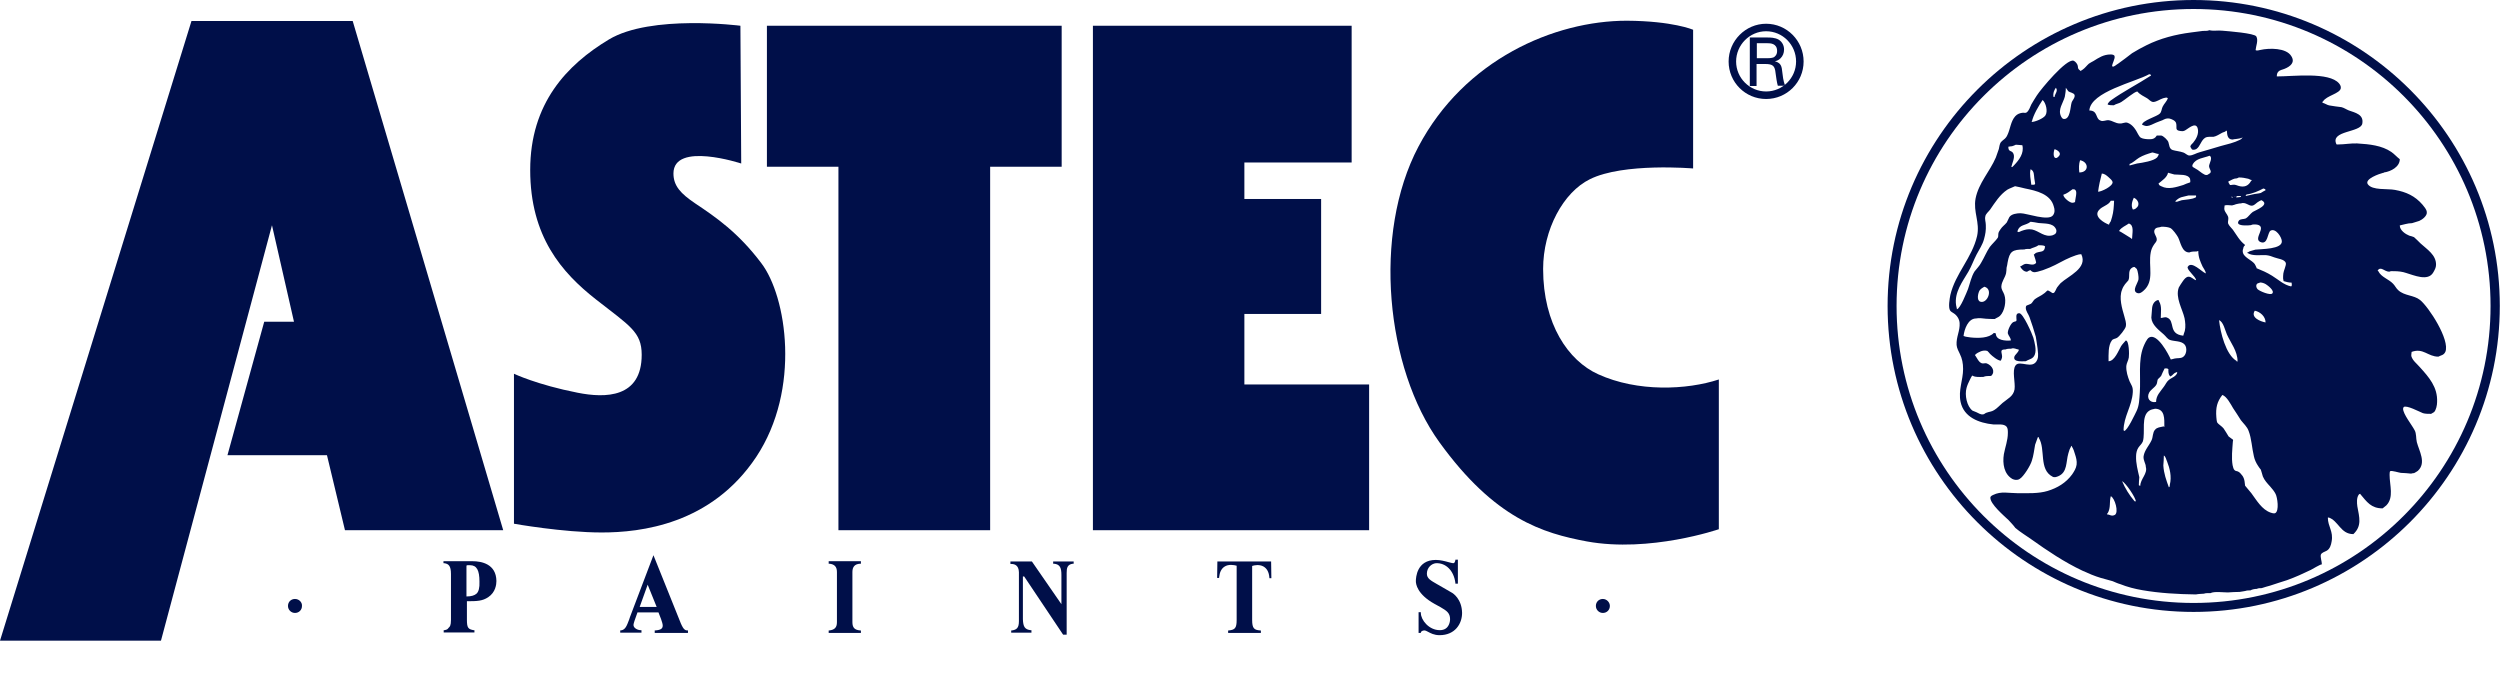
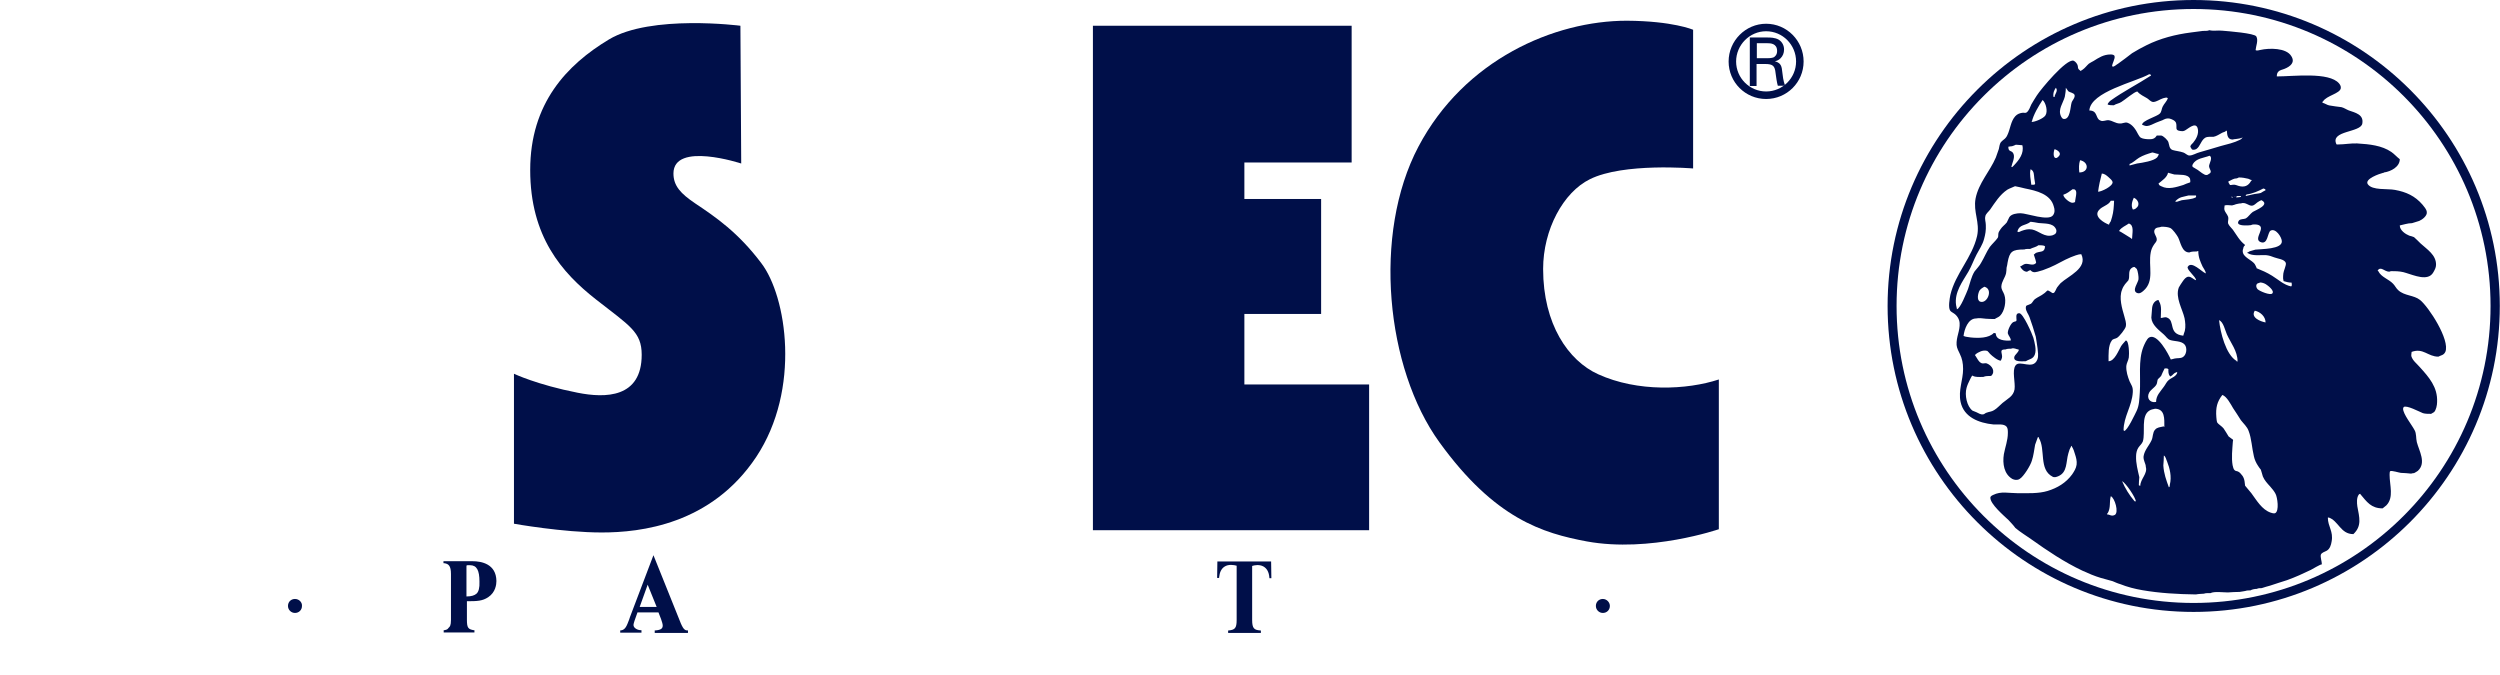
<svg xmlns="http://www.w3.org/2000/svg" version="1.1" id="レイヤー_1" x="0px" y="0px" width="100.008px" height="27.014px" viewBox="-41.125 23.349 100.008 27.014" enable-background="new -41.125 23.349 100.008 27.014" xml:space="preserve">
  <g id="logo_2_">
    <path fill="#000F49" d="M55.685,35.349c-0.25-0.2-0.621-0.16-0.871-0.39c-0.09-0.08-0.129-0.181-0.209-0.261   c-0.182-0.19-0.471-0.26-0.59-0.5c-0.021-0.021-0.011-0.021-0.031-0.021c0.131-0.199,0.271,0.041,0.471,0.041   c0.05-0.03,0.13-0.021,0.189-0.021c0.17,0,0.34,0.021,0.48,0.07c0.311,0.09,0.88,0.351,1.09-0.021c0.051-0.09,0.11-0.189,0.11-0.3   c0.01-0.399-0.36-0.62-0.62-0.86c-0.08-0.08-0.17-0.17-0.26-0.25c-0.061-0.02-0.12-0.049-0.19-0.06   c-0.149-0.06-0.38-0.21-0.38-0.409c0.16-0.031,0.311-0.091,0.49-0.091c0.09-0.03,0.199-0.06,0.289-0.09   c0.121-0.05,0.33-0.21,0.301-0.36c-0.01-0.109-0.109-0.209-0.17-0.289c-0.301-0.351-0.66-0.511-1.1-0.591   c-0.301-0.06-0.91,0.03-1.09-0.229c-0.141-0.211,0.479-0.42,0.6-0.45c0.02,0,0.039,0.01,0.039-0.021c0.01,0,0.01,0,0.021,0   c0.261-0.039,0.62-0.22,0.62-0.529c-0.12-0.09-0.221-0.211-0.34-0.291c-0.381-0.26-0.87-0.309-1.37-0.34   c-0.25-0.01-0.5,0.041-0.75,0.041c-0.03,0-0.08,0.01-0.08-0.021c-0.239-0.54,0.97-0.45,1.04-0.81c0.07-0.371-0.29-0.44-0.54-0.53   c-0.101-0.04-0.181-0.101-0.29-0.13c-0.16-0.02-0.32-0.04-0.49-0.07c-0.08-0.01-0.199-0.1-0.27-0.1c0-0.03-0.01-0.061,0.02-0.061   c0.131-0.23,0.68-0.31,0.711-0.529c0.01-0.08-0.031-0.141-0.07-0.19c-0.4-0.47-1.83-0.28-2.49-0.28c0-0.07,0.01-0.14,0.061-0.189   c0.059-0.07,0.17-0.08,0.26-0.12c0.219-0.091,0.42-0.25,0.26-0.5c-0.2-0.341-0.891-0.33-1.24-0.25c-0.029,0.01-0.17,0.04-0.17,0.01   c-0.01,0-0.01,0-0.02,0c0.01-0.16,0.119-0.39,0.029-0.55c-0.07-0.131-1.13-0.21-1.359-0.23c-0.17-0.02-0.36,0.021-0.521-0.02   c-0.08,0.04-0.17,0.02-0.261,0.029c-0.159,0.021-0.309,0.041-0.469,0.061c-0.631,0.08-1.24,0.24-1.781,0.51   c-0.199,0.1-0.389,0.2-0.579,0.32c-0.19,0.141-0.37,0.29-0.56,0.42c-0.061,0.029-0.141,0.12-0.221,0.12c0-0.011,0-0.011,0-0.021   c0,0-0.01,0-0.02,0c0.01-0.119,0.129-0.31,0.1-0.399c-0.01-0.06-0.1-0.07-0.16-0.07c-0.279,0-0.47,0.13-0.68,0.261   c-0.07,0.039-0.131,0.069-0.189,0.109c-0.09,0.08-0.15,0.17-0.25,0.24c-0.031,0.02-0.061,0.02-0.061,0.06   c-0.04-0.03-0.09-0.06-0.109-0.1c-0.021-0.03-0.011-0.07-0.021-0.11c-0.01-0.07-0.09-0.18-0.169-0.21   c-0.29-0.09-1.31,1.14-1.47,1.39c-0.08,0.121-0.15,0.24-0.221,0.36c-0.05,0.101-0.09,0.25-0.189,0.32   c-0.041,0.03-0.1,0.01-0.141,0.01c-0.119,0.011-0.23,0.05-0.311,0.14c-0.189,0.211-0.199,0.521-0.319,0.76   c-0.03,0.07-0.079,0.131-0.149,0.181c-0.041,0.03-0.07,0.06-0.11,0.101c-0.05,0.069-0.06,0.18-0.08,0.27   c-0.04,0.109-0.08,0.22-0.12,0.34c-0.24,0.561-0.689,1.02-0.811,1.641c-0.1,0.539,0.181,0.949,0.061,1.5   c-0.199,0.869-0.869,1.5-1.07,2.359c-0.029,0.15-0.09,0.49-0.01,0.62c0.03,0.05,0.1,0.08,0.141,0.11   c0.129,0.08,0.229,0.229,0.24,0.39c0.02,0.319-0.141,0.56-0.121,0.88c0.01,0.13,0.08,0.25,0.131,0.359   c0.09,0.181,0.129,0.371,0.129,0.601c0,0.44-0.199,0.86-0.1,1.319c0.131,0.611,0.73,0.841,1.311,0.9   c0.17,0.01,0.42-0.039,0.529,0.09c0.051,0.061,0.051,0.16,0.051,0.25c0,0.301-0.11,0.57-0.16,0.851   c-0.061,0.38,0.01,0.8,0.34,0.989c0.08,0.041,0.199,0.061,0.29,0c0.16-0.09,0.44-0.549,0.489-0.729c0.07-0.21,0.09-0.42,0.131-0.64   c0.04-0.1,0.07-0.2,0.109-0.301c0.01,0,0.029,0,0.041,0c0,0.011,0,0.021,0,0.031c0.279,0.449-0.012,1.26,0.549,1.549   c0.07,0.041,0.16,0.01,0.23-0.02c0.37-0.16,0.301-0.57,0.4-0.91c0.02-0.05,0.029-0.109,0.05-0.16c0.021-0.05,0.05-0.09,0.069-0.14   c0,0,0.01,0,0.021,0c0,0.01,0,0.01,0,0.021c0.06,0.09,0.101,0.209,0.13,0.319c0.039,0.12,0.08,0.261,0.061,0.41   c-0.021,0.149-0.1,0.271-0.18,0.39c-0.25,0.34-0.591,0.541-0.98,0.66c-0.361,0.11-0.791,0.09-1.2,0.09   c-0.36,0-0.661-0.09-0.979,0.07c-0.041,0.02-0.111,0.05-0.111,0.109c-0.01,0.25,0.541,0.721,0.73,0.9c0.09,0.1,0.19,0.2,0.27,0.311   c0.201,0.17,0.421,0.3,0.631,0.449c0.66,0.471,1.33,0.92,2.05,1.26c0.24,0.111,0.5,0.221,0.74,0.291   c0.159,0.039,0.31,0.09,0.47,0.13c0.1,0.04,0.2,0.09,0.311,0.12c0.27,0.109,0.58,0.189,0.879,0.24c0.691,0.119,1.4,0.16,2.141,0.17   c0.1-0.021,0.209-0.021,0.32-0.03c0.07-0.03,0.18-0.021,0.26-0.021c0.15-0.08,0.51-0.029,0.699-0.029   c0.16-0.01,0.311-0.021,0.471-0.021c0.04-0.01,0.08-0.01,0.131-0.021c0.039-0.01,0.079-0.01,0.109-0.02   c0.05-0.02,0.12-0.02,0.189-0.02c0.07-0.041,0.18-0.061,0.26-0.061c0.051-0.029,0.121-0.029,0.191-0.029   c0.119-0.041,0.229-0.07,0.34-0.101c0.219-0.08,0.449-0.14,0.68-0.22c0.33-0.12,0.64-0.26,0.949-0.41   c0.08-0.04,0.371-0.221,0.44-0.221c0-0.119-0.069-0.289-0.04-0.389c0.04-0.091,0.16-0.111,0.24-0.16   c0.119-0.07,0.17-0.23,0.189-0.36c0.08-0.41-0.15-0.601-0.15-0.96c0.031,0,0.021,0.01,0.021-0.01c0.408,0.129,0.479,0.67,1,0.67   c0.35-0.33,0.239-0.67,0.159-1.11c-0.021-0.149-0.03-0.34,0.05-0.46c0.02-0.029,0.03-0.04,0.07-0.04c0,0.011,0,0.011,0,0.011   c0.26,0.309,0.43,0.569,0.891,0.569c0.049-0.04,0.1-0.08,0.149-0.12c0.31-0.32,0.13-0.8,0.13-1.22c0-0.04,0-0.14,0.029-0.15   c0.061-0.03,0.341,0.06,0.421,0.07c0.14,0.01,0.28,0.01,0.41,0.03c0.04-0.01,0.079-0.021,0.12-0.021c0.049-0.03,0.1-0.05,0.15-0.09   c0.35-0.319,0.049-0.8-0.041-1.149c-0.039-0.16-0.01-0.341-0.09-0.48c-0.109-0.21-0.46-0.641-0.46-0.86   c0.011-0.021,0.011-0.04,0.021-0.06c0.1-0.1,0.64,0.189,0.77,0.24c0.09,0.029,0.21,0.029,0.33,0.029   c0.04-0.02,0.08-0.05,0.119-0.07c0.081-0.08,0.121-0.279,0.121-0.399c0.029-0.601-0.33-1-0.69-1.399   c-0.12-0.141-0.29-0.261-0.34-0.44c-0.01-0.06,0.011-0.11,0.011-0.171c0.469-0.17,0.648,0.191,1.069,0.191   c0.11-0.061,0.21-0.051,0.28-0.191C56.894,36.948,56.025,35.619,55.685,35.349z M41.885,31.399c0,0.029,0.01,0.04-0.02,0.04   c-0.02,0.01-0.04,0.01-0.061,0.021c-0.109,0.029-0.39-0.201-0.39-0.32c0.149-0.051,0.25-0.131,0.37-0.221c0.04,0,0.1,0,0.119,0.041   C41.974,31.029,41.894,31.299,41.885,31.399z M41.474,27.219c0.02-0.12,0.041-0.23,0.041-0.36c0.029,0.05,0.069,0.09,0.1,0.14   c0.06,0.051,0.22,0.061,0.25,0.15c0.029,0.109-0.1,0.221-0.121,0.311c-0.049,0.16-0.049,0.67-0.309,0.649   c-0.051,0-0.09-0.06-0.11-0.101C41.185,27.729,41.404,27.479,41.474,27.219z M41.234,29.599c-0.029,0.03-0.06,0.06-0.09,0.069   c-0.16,0.03-0.119-0.27-0.08-0.35C41.165,29.338,41.365,29.469,41.234,29.599z M41.125,32.658c-0.02,0.051-0.08,0.08-0.131,0.1   c-0.329,0.101-0.549-0.17-0.829-0.229c-0.171-0.03-0.29,0.011-0.431,0.06c-0.029,0.011-0.129,0.07-0.129,0.031   c-0.021,0-0.021,0-0.031,0c0.08-0.311,0.32-0.23,0.531-0.4c0.1,0.01,0.209,0.029,0.318,0.05c0.241,0.03,0.57-0.011,0.691,0.229   C41.144,32.549,41.144,32.609,41.125,32.658z M41.115,26.859c0.109,0.12-0.051,0.261-0.051,0.37c-0.02,0-0.029,0-0.039,0   c0,0,0-0.01,0-0.02c-0.01,0-0.01,0-0.01,0C41.005,27.069,41.035,26.979,41.115,26.859z M40.135,28.219c0,0,0.01,0,0.02,0   c0.061-0.28,0.27-0.631,0.431-0.87c0.13,0.11,0.22,0.46,0.11,0.62c-0.08,0.119-0.41,0.26-0.561,0.26   C40.135,28.229,40.135,28.229,40.135,28.219z M40.105,30.119c0.149,0.069,0.129,0.219,0.149,0.369   c0.011,0.07,0.021,0.131,0.03,0.189c0,0.021,0.01,0.041-0.02,0.041c0,0,0,0.01,0,0.02c-0.041,0-0.091,0-0.131,0   C40.115,30.529,40.054,30.328,40.105,30.119z M39.365,29.198c0.05-0.01,0.1-0.04,0.15-0.06c0.09,0.01,0.18,0.01,0.26,0.02   c0.08,0.32-0.131,0.59-0.33,0.801c-0.021,0.02-0.09,0.1-0.09,0.069c-0.01,0-0.01,0-0.021,0c0.03-0.149,0.149-0.36,0.089-0.521   c-0.068-0.17-0.209-0.049-0.209-0.289C39.285,29.209,39.325,29.198,39.365,29.198z M37.154,35.719c0-0.01,0-0.021,0-0.03   c-0.01-0.05-0.02-0.09-0.029-0.13c-0.08-0.52,0.27-0.96,0.49-1.34c0.129-0.221,0.21-0.461,0.33-0.69   c0.109-0.21,0.24-0.39,0.299-0.62c0.051-0.18,0.081-0.35,0.07-0.56c0-0.12-0.049-0.229-0.02-0.341c0.01-0.1,0.129-0.189,0.189-0.27   c0.201-0.29,0.391-0.6,0.69-0.8c0.101-0.06,0.21-0.09,0.31-0.14c0.131,0.029,0.26,0.05,0.4,0.09c0.45,0.09,1.02,0.22,1.15,0.72   c0.039,0.12,0.05,0.24-0.03,0.351c-0.18,0.25-1.05-0.08-1.3-0.08c-0.15,0-0.37,0.029-0.45,0.16   c-0.03,0.069-0.069,0.139-0.101,0.209c-0.08,0.101-0.18,0.16-0.25,0.271c-0.029,0.05-0.059,0.08-0.079,0.14   c-0.021,0.061,0,0.15-0.03,0.2c-0.09,0.13-0.221,0.24-0.32,0.37c-0.129,0.189-0.22,0.42-0.34,0.62c-0.07,0.14-0.18,0.239-0.27,0.36   c-0.131,0.209-0.18,0.469-0.26,0.699C37.554,35.029,37.285,35.719,37.154,35.719z M38.095,35.418   c-0.16-0.049-0.091-0.35-0.031-0.449c0.051-0.07,0.121-0.11,0.19-0.15C38.625,34.908,38.375,35.508,38.095,35.418z M41.304,34.678   c-0.05,0.051-0.09,0.111-0.14,0.171c-0.04,0.06-0.08,0.2-0.14,0.22c-0.041,0.02-0.08-0.02-0.11-0.04s-0.14-0.09-0.14-0.05   c-0.041,0.02-0.08,0.08-0.131,0.109c-0.109,0.09-0.25,0.141-0.369,0.23c-0.061,0.051-0.09,0.13-0.15,0.18   c-0.061,0.03-0.12,0.051-0.17,0.07c-0.031,0.02-0.04,0.04-0.04,0.08c-0.011,0.141,0.11,0.27,0.149,0.391   c0.09,0.26,0.18,0.52,0.25,0.779c0.031,0.15,0.041,0.29,0.07,0.46c0.01,0.13,0.051,0.32-0.01,0.46c-0.18,0.43-0.7-0.01-0.87,0.23   c-0.149,0.209,0,0.68-0.04,0.959c-0.05,0.281-0.279,0.371-0.48,0.541c-0.119,0.1-0.219,0.22-0.34,0.289   c-0.09,0.061-0.199,0.061-0.299,0.101c-0.051,0.011-0.08,0.06-0.141,0.069c-0.1,0.011-0.18-0.049-0.27-0.09   c-0.051-0.02-0.101-0.039-0.15-0.06c-0.23-0.17-0.32-0.63-0.24-0.909c0.029-0.111,0.08-0.221,0.13-0.32   c0.03-0.061,0.06-0.121,0.091-0.17c0,0,0.01,0,0.02,0c0.119,0.069,0.279,0.049,0.43,0.049c0.08-0.039,0.209-0.039,0.311-0.039   c0.189-0.17,0.039-0.42-0.17-0.5c-0.08-0.03-0.15,0.029-0.23-0.02c-0.1-0.051-0.15-0.171-0.21-0.261   c-0.011-0.021-0.06-0.069-0.021-0.069c0.051-0.061,0.141-0.101,0.211-0.131c0.06-0.029,0.189-0.05,0.27-0.02   c0.04,0.039,0.08,0.08,0.109,0.119c0.09,0.091,0.311,0.271,0.431,0.271c0.021-0.05,0.05-0.101,0.05-0.17   c-0.01-0.181-0.109-0.28,0.141-0.28c0.06-0.029,0.149-0.029,0.22-0.029c0.12-0.051,0.2,0.029,0.3,0.029   c0,0.03-0.01,0.021,0.01,0.021c-0.029,0.11-0.15,0.18-0.18,0.271c-0.061,0.229,0.33,0.18,0.46,0.18c0.14-0.09,0.29-0.08,0.36-0.271   s-0.01-0.479-0.061-0.67c-0.05-0.16-0.41-0.979-0.561-0.979c-0.17-0.01-0.109,0.199-0.109,0.299c0,0-0.01,0-0.02,0   c0,0.011,0,0.021,0,0.021c-0.041,0.011-0.09,0.021-0.121,0.04c-0.1,0.061-0.229,0.34-0.209,0.45c0.029,0.101,0.119,0.17,0.119,0.28   c-0.209,0.02-0.6,0-0.6-0.28c-0.029-0.011-0.05-0.021-0.08-0.021c-0.199,0.211-0.609,0.211-0.92,0.181   c-0.07-0.011-0.141-0.021-0.199-0.03c-0.031-0.01-0.061-0.02-0.092-0.029c0.031-0.271,0.182-0.701,0.5-0.701   c0.111-0.029,0.291,0,0.401,0.011c0.12,0.01,0.239,0.01,0.35,0.01c0.069-0.05,0.15-0.069,0.21-0.13c0.18-0.18,0.26-0.58,0.17-0.84   c-0.039-0.12-0.119-0.19-0.119-0.33c0.01-0.2,0.149-0.35,0.189-0.53c0.01-0.08,0.02-0.149,0.02-0.22   c0.021-0.07,0.03-0.141,0.041-0.21c0.08-0.44,0.18-0.521,0.67-0.521c0.06-0.029,0.16-0.02,0.229-0.02   c0.12-0.061,0.229-0.07,0.339-0.15c0.041,0,0.241,0,0.241,0.04c0.01,0,0.01,0,0.021,0c-0.021,0.261-0.16,0.19-0.351,0.261   c-0.04,0.01-0.069,0.069-0.101,0.069c0.01,0.05,0.131,0.351,0.08,0.351c-0.119,0.119-0.289,0-0.43,0.029   c-0.06,0.01-0.16,0.1-0.199,0.1c0.059,0.101,0.149,0.211,0.279,0.211c0.04-0.021,0.09-0.061,0.141-0.061   c0.039,0.051,0.09,0.08,0.17,0.08c0.039,0,0.07-0.02,0.109-0.02c0.07-0.021,0.141-0.041,0.211-0.061   c0.09-0.039,0.189-0.07,0.279-0.109c0.29-0.121,0.549-0.291,0.84-0.41c0.12-0.04,0.27-0.12,0.42-0.12   C42.404,34.078,41.615,34.389,41.304,34.678z M42.054,30.248c-0.02-0.17-0.02-0.34,0.03-0.49   C42.445,29.828,42.445,30.248,42.054,30.248z M49.415,30.889c0.04,0.01,0.09,0.02,0.09,0.07c-0.06,0.029-0.13,0.069-0.19,0.109   c-0.109,0.03-0.219,0.03-0.34,0.061c-0.09,0.02-0.17,0.039-0.26,0.06c0-0.011,0-0.03,0-0.04c0,0,0.01,0,0.02,0   c0-0.01,0-0.01,0-0.02C48.955,31.109,49.234,30.989,49.415,30.889z M48.945,30.549c0,0.02,0.01,0.039-0.021,0.039   c-0.109,0.201-0.27,0.261-0.488,0.201c-0.08-0.021-0.141-0.061-0.23-0.051c-0.04,0-0.131,0.03-0.131,0   c-0.029-0.04-0.059-0.09-0.059-0.13c0.109-0.04,0.189-0.12,0.319-0.12c0.04-0.01,0.069-0.02,0.101-0.04   c0.129,0,0.25,0.021,0.369,0.05C48.855,30.508,48.894,30.549,48.945,30.549z M48.515,31.189c0,0.01,0,0.021,0,0.04   c-0.061,0.01-0.111,0.01-0.181,0.02c0-0.01,0-0.029,0-0.039c0.021,0,0.03-0.011,0.04-0.021   C48.424,31.189,48.465,31.189,48.515,31.189z M48.304,31.209c-0.01,0.01-0.029,0.01-0.039,0.01c0-0.01,0-0.01,0-0.01   C48.275,31.209,48.295,31.209,48.304,31.209z M48.195,31.248c-0.01,0-0.021,0-0.021,0v0.01c-0.021-0.01-0.03-0.02-0.05-0.039   C48.144,31.229,48.195,31.209,48.195,31.248z M42.455,27.769c0.05-0.75,1.84-1.14,2.391-1.45c0.029,0,0.078,0.01,0.078,0.051   c-0.539,0.35-1.099,0.629-1.629,1.01c-0.029,0.02-0.16,0.16-0.08,0.16c0.061,0.02,0.15,0.02,0.221,0.02   c0.09-0.061,0.209-0.07,0.299-0.131c0.121-0.069,0.531-0.42,0.641-0.42c0.109,0.131,0.26,0.19,0.391,0.271   c0.08,0.05,0.149,0.149,0.25,0.149c0.139-0.01,0.26-0.109,0.389-0.149c0.031-0.01,0.17-0.05,0.17-0.01c0,0,0.011,0,0.021,0   c-0.041,0.14-0.15,0.22-0.211,0.351c-0.039,0.079-0.039,0.199-0.109,0.27c-0.11,0.119-0.711,0.279-0.711,0.449   c0.061,0.021,0.121,0.051,0.19,0.051c0.13-0.01,0.239-0.08,0.36-0.131c0.08-0.039,0.17-0.06,0.26-0.1   c0.08-0.039,0.16-0.09,0.279-0.07c0.09,0.021,0.24,0.08,0.27,0.181c0.051,0.17-0.068,0.29,0.172,0.319   c0.049,0.011,0.109,0.011,0.159-0.01c0.11-0.039,0.44-0.38,0.53-0.109c0.07,0.22-0.061,0.449-0.18,0.59   c-0.041,0.04-0.111,0.1-0.111,0.16c0.021,0.029,0.041,0.06,0.061,0.1c0.051,0.04,0.141,0.01,0.18-0.01   c0.16-0.11,0.181-0.34,0.351-0.45c0.11-0.06,0.2-0.03,0.339-0.04c0.111-0.02,0.23-0.1,0.342-0.16   c0.029-0.02,0.149-0.039,0.149-0.08c0.009,0,0.03,0,0.04,0c0.01,0.17,0.029,0.35,0.23,0.35c0.039-0.01,0.09-0.02,0.129-0.02   c0.041,0,0.09-0.02,0.131-0.02c0.029-0.01,0.06-0.01,0.09-0.02c0.02-0.011,0.02-0.021,0.05-0.021c-0.03,0.04-0.06,0.069-0.101,0.09   c-0.24,0.12-0.51,0.181-0.77,0.25c-0.279,0.08-0.561,0.17-0.85,0.25c-0.131,0.03-0.27,0.13-0.41,0.13c-0.08,0-0.17-0.1-0.24-0.12   c-0.141-0.05-0.3-0.06-0.43-0.1c-0.141-0.05-0.131-0.21-0.17-0.32c-0.03-0.08-0.2-0.25-0.29-0.26c-0.05,0-0.11,0-0.171,0   c-0.069,0.11-0.139,0.149-0.279,0.149c-0.12,0-0.27-0.01-0.359-0.06c-0.051-0.03-0.08-0.09-0.111-0.14   c-0.09-0.18-0.219-0.391-0.43-0.461c-0.1-0.029-0.199,0.041-0.3,0.031c-0.17,0-0.29-0.111-0.45-0.131   c-0.109-0.01-0.22,0.061-0.31,0.02c-0.01,0-0.021-0.01-0.021-0.01C42.695,28.099,42.804,27.769,42.455,27.769z M47.955,36.719   c0.15,0.34,0.43,0.67,0.43,1.09c-0.029,0-0.039,0.01-0.039-0.02c-0.431-0.25-0.65-1.141-0.701-1.631   C47.814,36.219,47.885,36.559,47.955,36.719z M46.474,30.649c-0.09,0.029-0.18,0.061-0.26,0.1c-0.27,0.08-0.6,0.2-0.88,0.051   c-0.03-0.01-0.091-0.041-0.091-0.07c-0.01-0.02-0.02-0.02-0.02-0.04c0.141-0.12,0.34-0.24,0.381-0.431   c0.08,0.021,0.16,0.041,0.25,0.07c0.199,0.021,0.539-0.029,0.629,0.17C46.484,30.519,46.515,30.649,46.474,30.649z M46.724,31.168   c0,0.03,0.01,0.08-0.02,0.08c-0.15,0.08-0.37,0.08-0.551,0.11c-0.059,0.021-0.119,0.04-0.189,0.06c-0.02,0-0.07,0.01-0.07-0.02   c0.19-0.189,0.28-0.16,0.529-0.23C46.525,31.168,46.625,31.168,46.724,31.168z M44.234,31.258c0.17,0.07,0.271,0.291,0.091,0.42   c-0.03,0.031-0.081,0.051-0.13,0.051C44.115,31.578,44.165,31.408,44.234,31.258z M44.165,32.899c-0.03,0-0.04,0.01-0.04-0.02   c-0.08-0.041-0.43-0.28-0.471-0.28c0-0.011,0-0.021,0-0.03c0.111-0.141,0.24-0.18,0.381-0.279   C44.265,32.359,44.165,32.698,44.165,32.899z M44.365,29.889c-0.1,0.029-0.2,0.05-0.301,0.08c0-0.021,0-0.041,0-0.061   c0.141-0.05,0.25-0.17,0.381-0.25c0.17-0.1,0.33-0.15,0.529-0.21c0.09,0.011,0.18,0.06,0.26,0.06   c-0.01,0.051-0.029,0.091-0.069,0.141C45.025,29.789,44.585,29.859,44.365,29.889z M43.385,30.629c0.02,0.17-0.449,0.39-0.58,0.39   c0.03-0.25,0.09-0.5,0.15-0.729c0.109,0.01,0.18,0.069,0.26,0.139C43.275,30.479,43.375,30.569,43.385,30.629z M42.835,31.758   c0.14-0.17,0.38-0.189,0.479-0.379c0.041,0,0.09,0,0.131,0c-0.01,0.24-0.021,0.439-0.08,0.649c-0.02,0.06-0.04,0.12-0.051,0.17   c-0.02,0.04-0.07,0.091-0.07,0.14C43.054,32.269,42.615,32.019,42.835,31.758z M43.474,43.948c-0.14,0.07-0.199-0.021-0.31-0.021   c0-0.02-0.011-0.039,0.021-0.039c0.14-0.24,0.059-0.45,0.129-0.69C43.474,43.269,43.644,43.849,43.474,43.948z M44.255,43.399   v-0.01c-0.2-0.23-0.37-0.51-0.489-0.79c0.139,0.06,0.549,0.659,0.549,0.81C44.295,43.399,44.275,43.399,44.255,43.399z    M45.085,40.539c-0.101,0.1-0.08,0.299-0.14,0.42c-0.1,0.219-0.28,0.39-0.32,0.64c-0.02,0.17,0.09,0.29,0.09,0.43   c0.08,0.261-0.221,0.49-0.221,0.75c-0.01,0-0.029,0-0.039,0c0-0.01,0-0.01,0-0.021c-0.01,0-0.01,0-0.02,0   c0-0.109,0.01-0.209,0.02-0.319c-0.061-0.271-0.141-0.56-0.13-0.84c0-0.12,0.03-0.25,0.09-0.341c0.06-0.09,0.14-0.149,0.181-0.25   c0.109-0.369-0.091-1.029,0.27-1.239c0.059-0.04,0.14-0.05,0.22-0.07c0.399,0.011,0.37,0.4,0.37,0.729c-0.02,0-0.01,0-0.01-0.02   c-0.01,0-0.01,0-0.03,0C45.295,40.439,45.165,40.439,45.085,40.539z M45.675,42.739c0,0.03,0,0.1-0.04,0.1   c-0.1-0.279-0.199-0.539-0.22-0.869c0.009-0.131,0.021-0.26,0.021-0.4c0.08,0.051,0.09,0.16,0.129,0.24   C45.675,42.088,45.755,42.418,45.675,42.739z M45.635,38.549c-0.09,0.07-0.13,0.18-0.199,0.27c-0.141,0.2-0.311,0.35-0.311,0.609   c-0.25,0.051-0.391-0.159-0.279-0.369c0.069-0.131,0.219-0.2,0.289-0.32c0.04-0.061,0.03-0.15,0.061-0.22   c0.039-0.04,0.09-0.08,0.13-0.13c0.04-0.1,0.09-0.2,0.14-0.301c0.029,0,0.131-0.01,0.131,0.021c0.01,0,0.01,0,0.02,0   c0,0.101-0.01,0.22,0.07,0.29c0.01,0.01,0.029,0.02,0.029,0c0.07-0.029,0.131-0.15,0.221-0.15c0-0.02-0.012-0.02,0.02-0.02   c0,0.01,0,0.01,0,0.02c0.01,0,0.02,0,0.02,0C45.924,38.418,45.755,38.448,45.635,38.549z M46.394,34.019   c-0.069,0.11,0.33,0.399,0.33,0.54c-0.109-0.03-0.18-0.141-0.301-0.141c-0.099,0-0.18,0.11-0.229,0.181   c-0.061,0.079-0.11,0.17-0.16,0.25c-0.15,0.399,0.15,0.87,0.23,1.229c0.029,0.16,0.049,0.34,0.01,0.51   c-0.021,0.07-0.051,0.131-0.061,0.19c-0.63-0.069-0.3-0.601-0.66-0.729c-0.08-0.03-0.16,0.02-0.24,0.02   c0-0.23,0.051-0.47-0.07-0.67c-0.01-0.02-0.01-0.05-0.039-0.05c-0.16,0.04-0.23,0.19-0.24,0.34c-0.01,0.12-0.02,0.25-0.029,0.37   c0.02,0.29,0.299,0.49,0.5,0.67c0.08,0.07,0.149,0.189,0.25,0.22c0.17,0.06,0.449,0.03,0.58,0.181c0.119,0.129,0.08,0.43-0.08,0.51   c-0.09,0.05-0.211,0.029-0.311,0.05c-0.05,0.01-0.109,0.03-0.16,0.04c-0.09-0.21-0.54-1.07-0.869-0.88   c-0.091,0.05-0.191,0.28-0.23,0.38c-0.211,0.54-0.1,1.22-0.141,1.82c-0.02,0.27-0.02,0.51-0.129,0.74   c-0.061,0.119-0.371,0.799-0.5,0.799c0,0,0-0.01,0-0.02c0,0-0.011,0-0.021,0c0-0.561,0.34-0.97,0.37-1.54   c0.01-0.22-0.061-0.271-0.131-0.43c-0.07-0.181-0.141-0.39-0.129-0.61c0.01-0.119,0.08-0.21,0.1-0.34   c0.02-0.12,0.01-0.68-0.12-0.68c-0.069,0.08-0.14,0.15-0.19,0.229c-0.1,0.171-0.26,0.601-0.5,0.601c0-0.271-0.02-0.631,0.131-0.83   c0.049-0.07,0.129-0.061,0.199-0.1c0.1-0.051,0.34-0.361,0.36-0.461c0.03-0.15-0.03-0.279-0.06-0.41   c-0.09-0.31-0.221-0.74-0.09-1.06c0.029-0.09,0.069-0.149,0.119-0.22c0.039-0.051,0.09-0.1,0.131-0.15   c0.08-0.15-0.031-0.391,0.139-0.5c0.021-0.01,0.051-0.04,0.08-0.04c0,0.011,0,0.011,0,0.021c0.01-0.021,0.01-0.021,0.031-0.021   c0.029,0.03,0.06,0.05,0.09,0.08c0.039,0.069,0.08,0.319,0.068,0.41c-0.009,0.13-0.279,0.46-0.059,0.55   c0.1,0.04,0.18-0.02,0.25-0.08c0.47-0.4,0.189-0.99,0.3-1.55c0.021-0.11,0.06-0.2,0.12-0.29c0.039-0.07,0.119-0.13,0.119-0.21   c0.011-0.14-0.16-0.271-0.08-0.41c0.061-0.101,0.181-0.069,0.271-0.11c0.119,0,0.25,0.01,0.35,0.051   c0.1,0.05,0.26,0.279,0.31,0.369c0.101,0.19,0.149,0.61,0.45,0.61c0.08-0.04,0.21-0.04,0.3-0.04c0.011-0.01,0.04-0.01,0.06-0.02   c0,0.25,0.08,0.42,0.17,0.619c0.041,0.08,0.131,0.19,0.131,0.281C46.955,34.229,46.545,33.769,46.394,34.019z M47.234,30.309   c-0.029,0.02-0.049,0.04-0.09,0.04c-0.08,0.021-0.279-0.15-0.35-0.2c-0.07-0.04-0.13-0.08-0.199-0.12   c-0.031-0.03-0.021-0.08,0-0.11c0.129-0.24,0.439-0.25,0.67-0.34c0.139,0.07-0.011,0.301-0.021,0.41   C47.244,30.119,47.404,30.229,47.234,30.309z M49.885,43.879c-0.05,0.02-0.13-0.01-0.17-0.021c-0.359-0.12-0.57-0.5-0.779-0.78   c-0.08-0.1-0.17-0.199-0.25-0.3c-0.011-0.06-0.011-0.12-0.021-0.17c-0.011-0.08-0.04-0.16-0.08-0.22   c-0.05-0.061-0.11-0.15-0.19-0.18c-0.049-0.021-0.09-0.011-0.129-0.051c-0.051-0.039-0.061-0.14-0.08-0.199   c-0.051-0.301-0.011-0.631,0.01-0.94c0.01-0.03,0.02-0.091-0.01-0.091c-0.051-0.039-0.101-0.079-0.16-0.119   c-0.061-0.11-0.131-0.21-0.2-0.32c-0.06-0.08-0.21-0.17-0.251-0.23c-0.029-0.06-0.029-0.139-0.039-0.219   c-0.03-0.381,0.029-0.621,0.24-0.891c0.18,0.061,0.34,0.38,0.43,0.529c0.109,0.16,0.21,0.32,0.311,0.48   c0.109,0.141,0.25,0.26,0.31,0.43c0.12,0.311,0.13,0.681,0.21,1.011c0.029,0.14,0.09,0.271,0.17,0.39   c0.029,0.051,0.07,0.1,0.109,0.15c0.031,0.09,0.051,0.18,0.08,0.27c0.061,0.15,0.18,0.28,0.291,0.4c0.08,0.09,0.17,0.199,0.219,0.3   C49.974,43.229,50.064,43.799,49.885,43.879z M49.505,36.248c-0.21-0.039-0.61-0.199-0.431-0.47   C49.285,35.819,49.505,36.008,49.505,36.248z M49.265,34.668c0,0,0-0.01,0-0.02c0.1,0,0.18,0.029,0.25,0.07   c0.08,0.05,0.359,0.26,0.26,0.369c-0.08,0.09-0.51-0.09-0.59-0.17C49.105,34.828,49.105,34.668,49.265,34.668z M50.535,34.789   c0,0,0,0.01,0,0.02c-0.301-0.061-0.51-0.27-0.77-0.43c-0.211-0.131-0.4-0.211-0.621-0.301c0-0.01,0-0.01,0-0.02   c-0.039-0.07-0.049-0.131-0.109-0.189c-0.17-0.171-0.541-0.281-0.42-0.591c0-0.03,0.029-0.101,0.06-0.101c0-0.01,0-0.029,0-0.039   c-0.21-0.16-0.329-0.391-0.479-0.6c-0.061-0.08-0.15-0.15-0.19-0.25c-0.021-0.07,0.03-0.17,0-0.271   c-0.04-0.11-0.13-0.181-0.149-0.29c-0.01-0.051,0.01-0.109,0.01-0.16c0.1-0.029,0.199,0,0.3,0c0.03-0.01,0.05-0.02,0.079-0.02   c0-0.01,0-0.021,0-0.021c0.011,0.011,0.021,0.021,0.041,0.021c0-0.01,0-0.021,0-0.021c0.07-0.01,0.139-0.04,0.23-0.04   c0.189-0.07,0.319,0.11,0.449,0.09c0.09-0.01,0.15-0.09,0.21-0.13c0.05-0.04,0.101-0.06,0.16-0.09   c0.37,0.181-0.229,0.399-0.341,0.47c-0.1,0.07-0.189,0.211-0.279,0.26c-0.09,0.041-0.221,0.011-0.279,0.09   c-0.15,0.211,0.25,0.191,0.35,0.191c0.04,0,0.08-0.011,0.13-0.011c0.069-0.04,0.17-0.03,0.25-0.021   c0.409,0.08-0.16,0.551,0.12,0.69c0.32,0.149,0.289-0.38,0.42-0.45c0.199-0.109,0.439,0.25,0.449,0.42   c0.021,0.33-0.819,0.311-1.059,0.34c-0.07,0.021-0.131,0.041-0.211,0.061c-0.039,0.01-0.07,0.05-0.109,0.05c0,0.011,0,0.03,0,0.03   c0.01,0,0.01,0,0.02,0c0.18,0.12,0.49,0.07,0.73,0.08c0.119,0.01,0.229,0.05,0.33,0.09c0.119,0.05,0.42,0.07,0.459,0.23   c0.021,0.08-0.09,0.31-0.1,0.41c-0.01,0.069-0.01,0.139-0.01,0.199c0,0.04,0.02,0.08,0.02,0.11c0.09,0.03,0.221,0.06,0.32,0.06   C50.545,34.678,50.574,34.789,50.535,34.789z" />
    <path fill="#000F49" d="M46.625,23.349c-6.75,0-12.24,5.489-12.24,12.239s5.49,12.24,12.24,12.24s12.25-5.49,12.25-12.24   S53.385,23.349,46.625,23.349z M46.625,47.469c-6.561,0-11.881-5.32-11.881-11.881c0-6.56,5.32-11.879,11.881-11.879   s11.88,5.319,11.88,11.879C58.505,42.149,53.185,47.469,46.625,47.469z" />
-     <polygon fill="#000F49" points="-20.995,44.559 -27.016,24.189 -28.065,24.189 -32.196,24.189 -33.465,24.189 -41.125,48.979    -34.686,48.979 -30.245,32.359 -29.365,36.219 -30.555,36.219 -32.026,41.559 -28.045,41.559 -27.325,44.559  " />
    <path fill="#000F49" d="M-11.506,24.379c0,0-3.579-0.461-5.26,0.549c-1.68,1.011-3.149,2.551-3.149,5.221s1.271,4.109,2.62,5.17   s1.84,1.301,1.84,2.221c0,1.739-1.46,1.739-2.561,1.52c-1.629-0.32-2.549-0.76-2.549-0.76v6c0,0,1.959,0.35,3.51,0.35   c1.56,0,4.38-0.32,6.18-3.02c1.799-2.711,1.221-6.431,0.2-7.76c-0.921-1.221-1.81-1.83-2.65-2.391   c-0.56-0.38-0.86-0.689-0.86-1.189c0-1.291,2.711-0.4,2.711-0.4L-11.506,24.379z" />
-     <polygon fill="#000F49" points="1.345,24.379 -10.446,24.379 -10.446,30.019 -7.585,30.019 -7.585,44.559 -1.516,44.559    -1.516,30.019 1.345,30.019  " />
    <polygon fill="#000F49" points="8.654,38.729 8.654,35.908 11.724,35.908 11.724,31.309 8.654,31.309 8.654,29.849 12.945,29.849    12.945,24.379 8.654,24.379 2.755,24.379 2.595,24.379 2.595,44.559 2.755,44.559 8.654,44.559 13.644,44.559 13.644,38.729  " />
    <path fill="#000F49" d="M26.605,24.539v5.549c0,0-2.791-0.239-4.131,0.431c-1.06,0.521-1.869,2.01-1.869,3.59   c0,2.21,1.01,3.67,2.199,4.21c1.58,0.721,3.551,0.63,4.83,0.21v5.99c0,0-2.76,0.95-5.279,0.489c-1.76-0.33-3.681-0.899-5.9-3.969   c-2.141-2.961-2.68-8.33-0.84-11.82s5.439-5.041,8.34-5.041C25.795,24.189,26.605,24.539,26.605,24.539z" />
    <path fill="#000F49" d="M-22.225,45.799h-1.16v0.08h0.029c0.17,0.02,0.271,0.1,0.271,0.43v1.84c0,0.23-0.05,0.27-0.08,0.3   c-0.01,0.011-0.01,0.011-0.021,0.021c-0.02,0.029-0.039,0.07-0.17,0.09h-0.02v0.09h1.23v-0.09h-0.021   c-0.229-0.04-0.28-0.09-0.28-0.42v-0.74c0.42,0,0.62-0.01,0.85-0.16c0.301-0.199,0.33-0.52,0.33-0.65   C-21.276,45.908-21.865,45.799-22.225,45.799z M-22.065,47.099c-0.08,0.069-0.201,0.11-0.4,0.11v-1.201c0-0.049,0-0.049,0.1-0.049   h0.04c0.271,0,0.38,0.199,0.38,0.66C-21.936,46.859-21.975,47.019-22.065,47.099z" />
    <path fill="#000F49" d="M-13.635,48.569c-0.141,0-0.211-0.16-0.35-0.52l-1-2.49l-0.941,2.48l-0.029,0.09   c-0.1,0.26-0.15,0.41-0.33,0.439h-0.029v0.09h0.85v-0.1h-0.03c-0.12,0-0.29-0.08-0.29-0.21c0-0.06,0.07-0.25,0.16-0.5h0.84   c0.051,0.12,0.17,0.42,0.17,0.521c0,0.109-0.05,0.18-0.289,0.199h-0.031v0.1h1.33v-0.1H-13.635   C-13.625,48.569-13.635,48.569-13.635,48.569z M-14.856,47.629h-0.68l0.32-0.891L-14.856,47.629z" />
-     <path fill="#000F49" d="M-7.975,45.899h0.029c0.2,0.02,0.301,0.12,0.301,0.33v2.01c0,0.21-0.09,0.301-0.301,0.33h-0.029v0.1h1.289   v-0.1h-0.029c-0.221-0.02-0.311-0.109-0.311-0.33v-2.01c0-0.21,0.1-0.32,0.311-0.33h0.029v-0.1h-1.289V45.899z" />
-     <path fill="#000F49" d="M1.005,45.899h0.03c0.25,0.02,0.3,0.18,0.3,0.45v1.17l-1.181-1.71h-0.859v0.1h0.03   c0.14,0,0.3,0.051,0.31,0.33v1.96c0,0.28-0.1,0.341-0.279,0.37h-0.03v0.09h0.81v-0.1H0.105c-0.23-0.03-0.301-0.131-0.311-0.439   v-1.711h0.051l1.559,2.33h0.141v-2.47c0-0.19,0.02-0.341,0.25-0.37h0.03v-0.09h-0.82V45.899z" />
    <path fill="#000F49" d="M7.574,45.799l-0.01,0.67h0.08v-0.03c0.021-0.2,0.09-0.34,0.211-0.42c0.16-0.11,0.379-0.07,0.49-0.04v2.17   c0,0.33-0.07,0.391-0.311,0.42h-0.03v0.1h1.31v-0.1H9.285c-0.24-0.02-0.32-0.08-0.32-0.42v-2.16c0.08-0.029,0.29-0.07,0.45,0.02   c0.14,0.08,0.22,0.221,0.239,0.44v0.03h0.08l-0.01-0.67h-2.15V45.799z" />
-     <path fill="#000F49" d="M16.955,47.059l-0.52-0.301l-0.07-0.039c-0.26-0.15-0.41-0.23-0.41-0.42c0-0.24,0.18-0.4,0.359-0.42   c0.4-0.021,0.721,0.299,0.781,0.789v0.03h0.1v-0.96h-0.1v0.02c-0.021,0.091-0.041,0.121-0.091,0.121   c-0.03,0-0.101-0.021-0.18-0.041c-0.14-0.039-0.331-0.09-0.511-0.09c-0.76,0-0.799,0.7-0.799,0.851c0,0.11,0.049,0.521,0.75,0.909   l0.239,0.131c0.239,0.14,0.38,0.23,0.38,0.48c0,0.039-0.01,0.439-0.41,0.439c-0.439,0-0.76-0.41-0.76-0.689v-0.031h-0.09v0.83h0.09   v-0.02c0.01-0.05,0.08-0.08,0.15-0.08c0.029,0,0.07,0.02,0.129,0.051c0.111,0.059,0.25,0.139,0.471,0.139   c0.62,0,0.9-0.459,0.9-0.889C17.355,47.309,16.994,47.078,16.955,47.059z" />
    <path fill="#000F49" d="M22.994,47.309c-0.159,0-0.279,0.119-0.279,0.279s0.131,0.281,0.279,0.281c0.16,0,0.281-0.121,0.281-0.281   C23.275,47.439,23.144,47.309,22.994,47.309z" />
    <path fill="#000F49" d="M-29.325,47.309c-0.159,0-0.28,0.119-0.28,0.279s0.131,0.281,0.28,0.281c0.16,0,0.28-0.121,0.28-0.281   C-29.035,47.439-29.165,47.309-29.325,47.309z" />
    <path fill="#000F49" d="M28.025,25.809c0,0.83,0.67,1.5,1.5,1.5s1.5-0.67,1.5-1.5s-0.67-1.51-1.5-1.51   C28.705,24.299,28.025,24.979,28.025,25.809z M28.325,25.809c0-0.66,0.54-1.21,1.2-1.21s1.199,0.54,1.199,1.21   c0,0.66-0.539,1.199-1.199,1.199S28.325,26.469,28.325,25.809z" />
    <path fill="#000F49" d="M28.894,24.849h0.69c0.101,0,0.3,0,0.45,0.09c0.14,0.09,0.209,0.239,0.209,0.39   c0,0.141-0.049,0.26-0.139,0.35c-0.08,0.08-0.17,0.111-0.23,0.121c0.18,0.05,0.27,0.129,0.29,0.369c0.03,0.23,0.04,0.391,0.12,0.61   h-0.291c-0.039-0.13-0.07-0.36-0.09-0.51c-0.029-0.28-0.1-0.36-0.42-0.36h-0.34v0.881h-0.27v-1.94H28.894z M29.154,25.678h0.42   c0.031,0,0.181,0,0.261-0.039c0.04-0.03,0.13-0.09,0.13-0.25c0-0.311-0.279-0.311-0.391-0.311h-0.42V25.678z" />
  </g>
</svg>